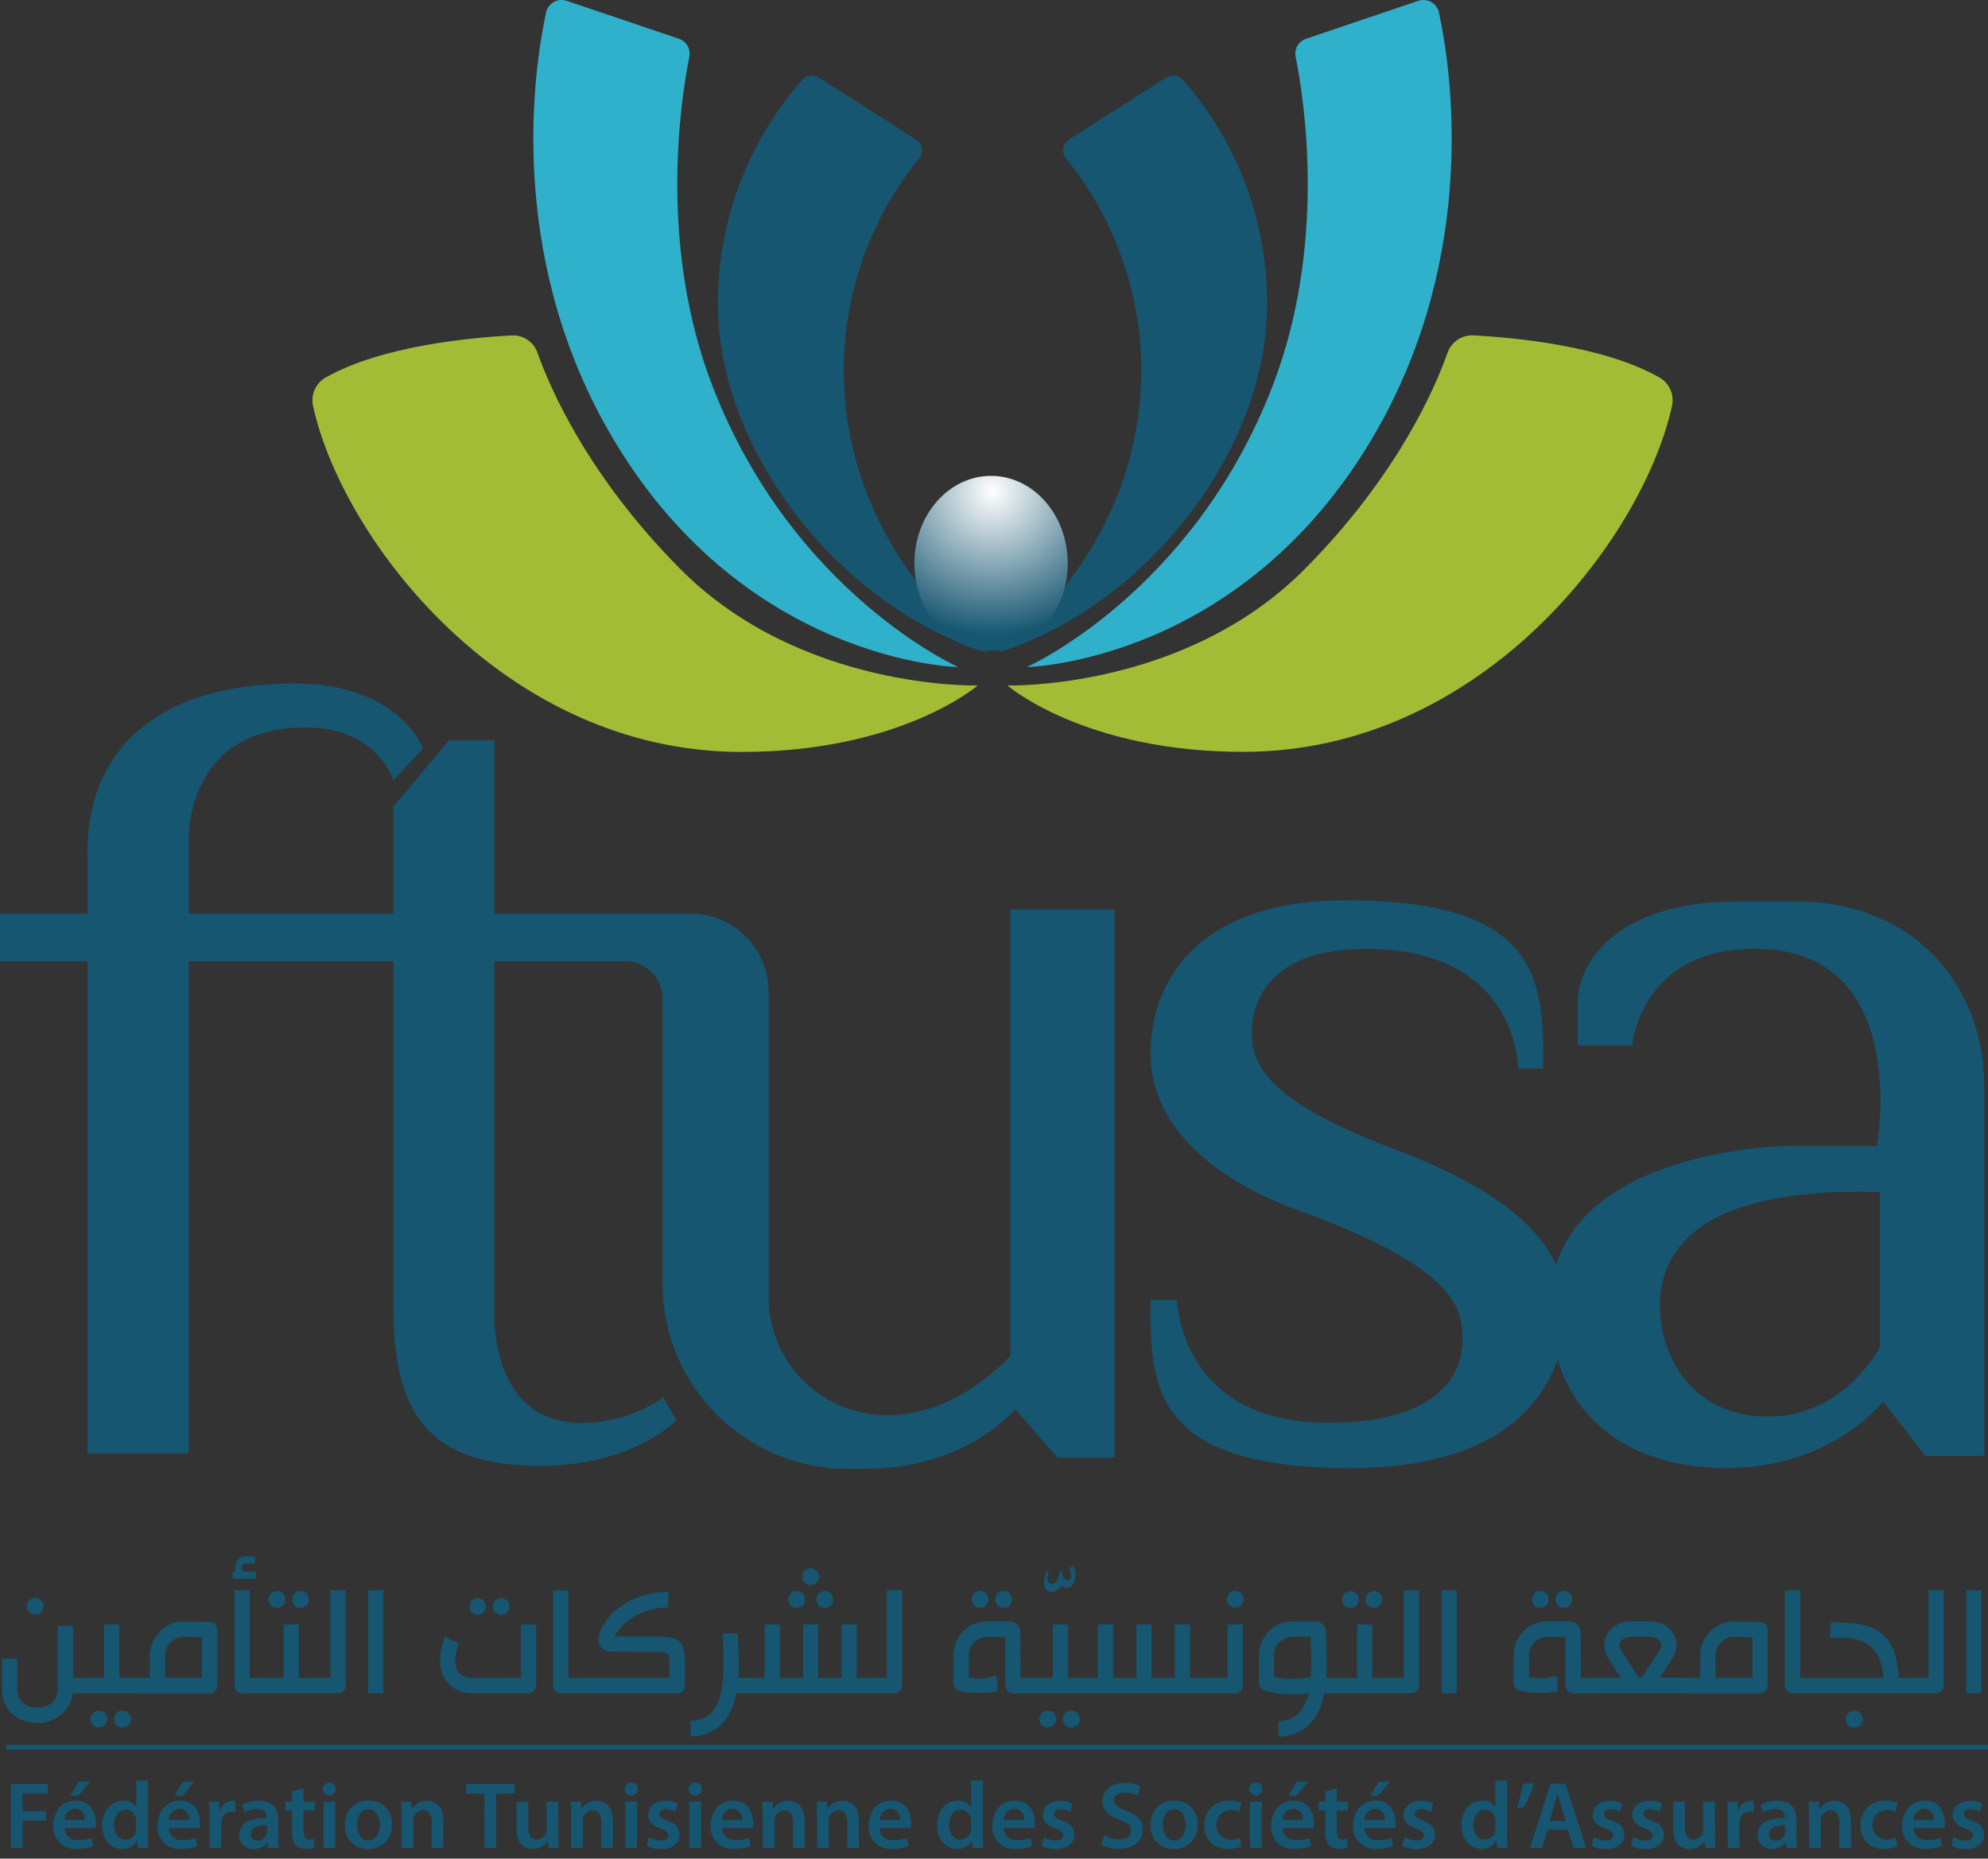
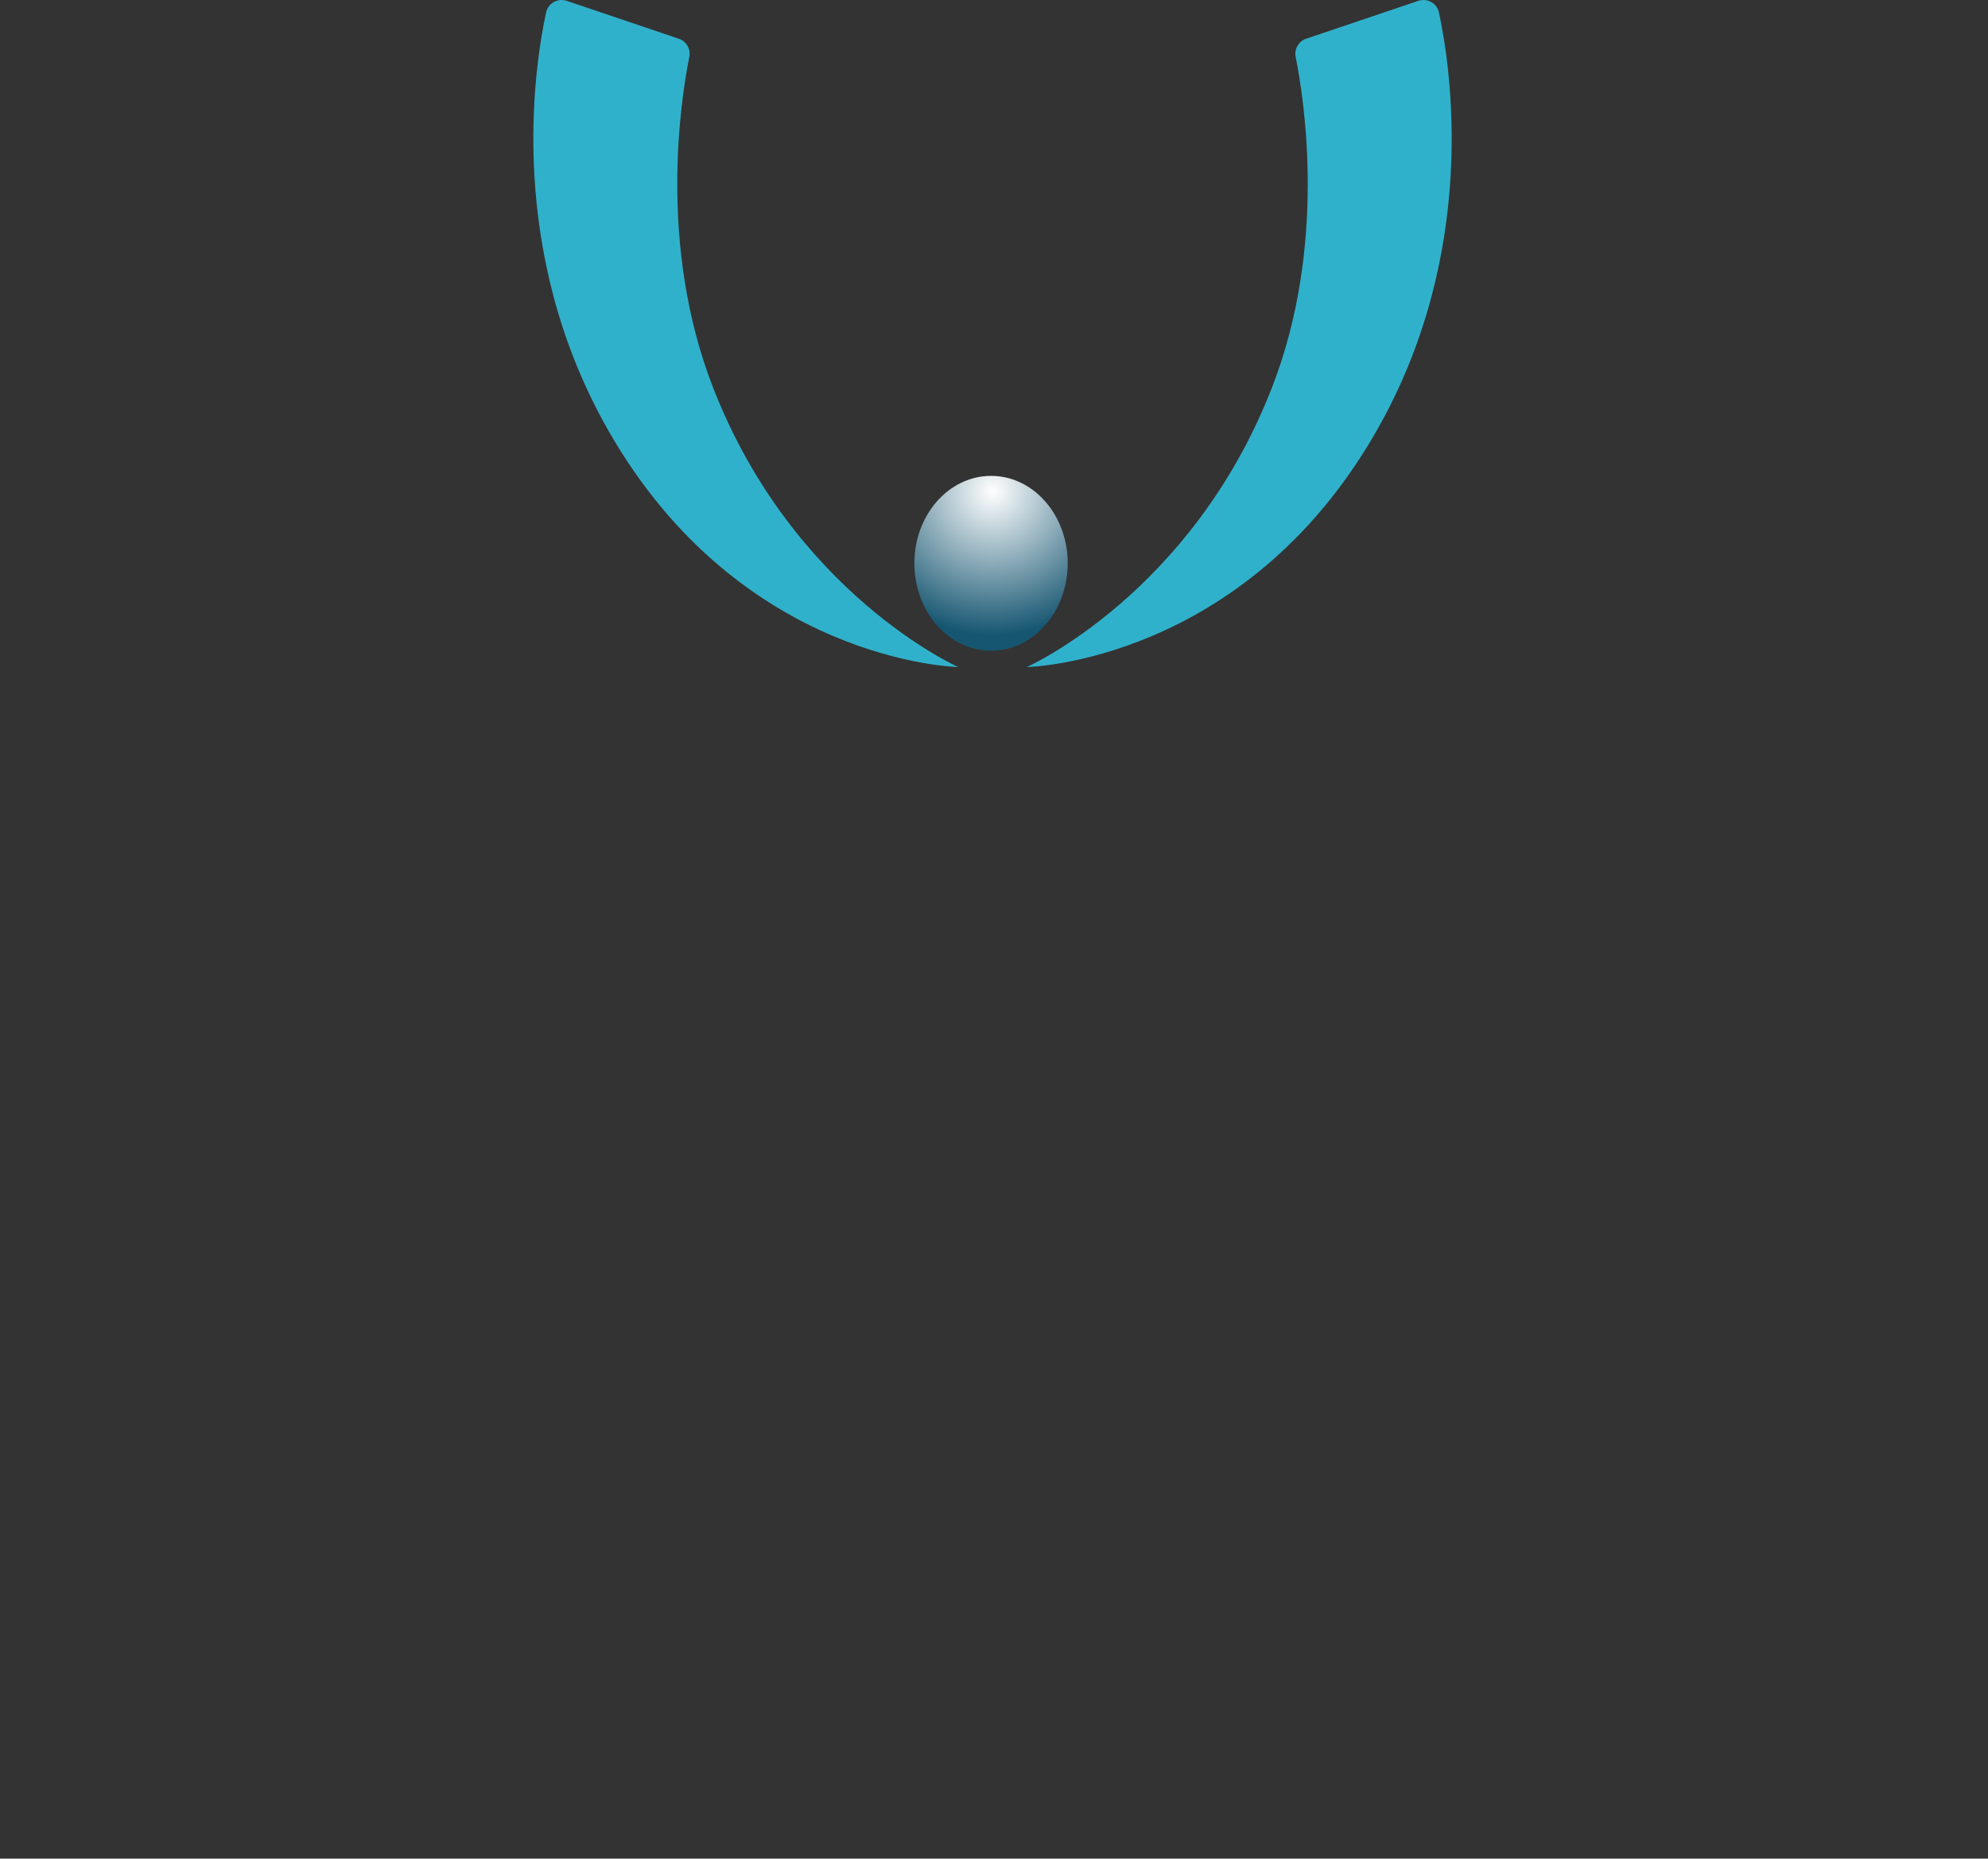
<svg xmlns="http://www.w3.org/2000/svg" width="200" height="187" viewBox="0 0 200 187" fill="none">
  <rect x="0" y="0" width="200" height="187" fill="#333333" stroke="none" />
-   <path fill-rule="evenodd" clip-rule="evenodd" d="M84.883 37.074C84.883 55.904 99.392 65.681 99.392 65.681C84.47 61.049 72.226 45.411 72.226 30.59C72.202 22.276 75.23 14.236 80.734 8.008C81.154 7.549 81.847 7.463 82.368 7.798L92.153 14.041C92.173 14.056 92.194 14.072 92.216 14.088C92.237 14.103 92.258 14.119 92.278 14.134C92.83 14.586 92.908 15.395 92.457 15.94C87.607 21.919 84.93 29.376 84.883 37.074ZM114.82 37.074C114.82 55.904 100.318 65.681 100.318 65.681C115.232 61.049 127.477 45.411 127.477 30.59C127.508 22.276 124.48 14.236 118.969 8.008C118.548 7.549 117.855 7.463 117.334 7.798L107.549 14.041C107.53 14.056 107.508 14.072 107.487 14.088C107.466 14.103 107.444 14.119 107.425 14.134C106.872 14.586 106.794 15.395 107.246 15.94C112.095 21.919 114.773 29.376 114.82 37.074Z" fill="#165671" />
  <path fill-rule="evenodd" clip-rule="evenodd" d="M71.711 38.927C79.783 59.742 96.402 67.113 96.402 67.113C96.402 67.113 74.575 66.716 61.225 43.356C50.927 25.343 53.721 6.903 54.936 1.267C54.944 1.205 54.959 1.143 54.983 1.088C55.27 0.247 56.173 -0.196 57.014 0.084L68.293 3.898C69.056 4.155 69.508 4.941 69.344 5.735C68.457 10.195 66.223 24.775 71.711 38.927ZM127.991 38.927C119.919 59.742 103.3 67.113 103.3 67.113C103.3 67.113 125.134 66.716 138.484 43.356C148.775 25.343 145.98 6.903 144.766 1.267C144.758 1.205 144.742 1.143 144.719 1.088C144.431 0.247 143.528 -0.196 142.687 0.084L131.4 3.898C130.638 4.155 130.186 4.941 130.35 5.735C131.245 10.195 133.479 24.775 127.991 38.927Z" fill="#30B1CB" />
-   <path fill-rule="evenodd" clip-rule="evenodd" d="M131.285 57.235C119.149 69.48 101.347 68.966 101.347 68.966C101.347 68.966 109.061 75.66 125.112 75.645C148.994 75.645 165.262 54.254 168.205 40.857C168.462 39.729 167.956 38.561 166.952 37.985C161.308 34.77 152.247 33.953 148.231 33.743C147.071 33.68 146.012 34.397 145.631 35.486C144.331 39.168 140.509 47.933 131.285 57.235ZM68.426 57.235C80.569 69.48 98.364 68.966 98.364 68.966C98.364 68.966 90.642 75.66 74.591 75.653C50.709 75.653 34.44 54.262 31.498 40.865C31.241 39.736 31.747 38.569 32.751 37.993C38.395 34.778 47.455 33.961 51.472 33.75C52.632 33.688 53.691 34.397 54.072 35.494C55.38 39.168 59.194 47.933 68.426 57.235Z" fill="#A2BD35" />
  <path d="M107.417 56.675C107.417 61.532 103.961 65.471 99.703 65.471C95.445 65.471 91.989 61.532 91.989 56.675C91.989 51.817 95.445 47.879 99.703 47.879C103.961 47.879 107.417 51.817 107.417 56.675Z" fill="url(#paint0_radial_512_23913)" />
-   <path fill-rule="evenodd" clip-rule="evenodd" d="M101.653 136.429V91.507H112.131V146.65H106.394L102.097 141.746V141.816C102.097 141.816 97.263 147.786 87.027 147.786H85.275C74.993 147.786 66.656 139.449 66.656 129.166V100.474C66.656 98.396 64.967 96.707 62.888 96.707H49.733V131.743C49.733 131.743 49.064 143.162 58.475 143.162C61.433 143.17 64.32 142.275 66.757 140.594L68.049 142.906C68.049 142.906 63.682 147.483 54.318 147.483C41.155 147.483 39.559 139.924 39.559 130.599V96.707H18.986V146.245H8.796V96.707H0V91.919H8.796V85.653C8.796 76.328 14.844 68.769 29.658 68.769C40.158 68.769 42.572 75.3 42.572 75.3L39.567 78.515C39.567 78.515 38.002 73.191 30.747 73.191C18.55 73.191 18.986 84.509 18.986 84.509V91.919H39.559V81.169L45.172 74.483H49.749V91.919H69.466C73.809 91.919 77.328 95.438 77.328 99.781V130.241V130.739C77.46 137.301 82.894 142.516 89.463 142.376C95.745 142.376 100.618 137.534 101.653 136.429ZM174.832 90.697H180.663C192.526 90.697 199.625 99.088 199.625 109.317V146.471H193.686L189.443 140.991C189.443 140.991 184.352 147.708 173.704 147.708C165.071 147.708 158.774 143.754 156.695 136.748C155.053 141.574 150.164 147.708 135.81 147.708C115.745 147.708 115.748 139.261 115.751 131.088L115.751 130.809H118.421C118.421 130.809 118.623 143.155 133.646 143.155C144.996 143.155 147.129 138.064 147.129 134.826C147.129 131.58 146.537 127.571 130.564 121.756C121.698 118.525 115.751 113.061 115.751 105.962C115.751 98.863 120.374 90.58 135.398 90.58C155.256 90.58 155.256 98.899 155.255 107.404V107.503H152.733C152.733 107.503 152.788 95.469 137.43 95.469C128.019 95.469 125.932 100.404 125.932 104.031C125.932 107.659 128.556 111.208 140.442 115.684C150.896 119.623 154.983 123.78 156.547 127.275C160.253 115.482 179.869 115.295 179.869 115.295H188.821C188.821 115.295 192.448 95.461 176.553 95.461C164.978 95.461 164.207 105.183 164.207 105.183H158.727V100.785C158.727 97.236 162.183 90.697 174.832 90.697ZM177.868 142.532C185.582 142.532 189.132 135.511 189.132 135.511V119.927C169.843 119.39 166.986 126.567 166.986 131.424C166.986 136.281 170.154 142.532 177.868 142.532ZM107.921 157.443C108.022 157.599 108.092 157.763 108.139 157.942C108.185 158.113 108.209 158.292 108.209 158.471C108.209 158.627 108.193 158.782 108.154 158.938C108.123 159.078 108.069 159.218 107.991 159.343C107.921 159.452 107.835 159.553 107.726 159.631C107.617 159.701 107.485 159.74 107.352 159.74C107.243 159.748 107.127 159.724 107.033 159.662C106.948 159.6 106.87 159.537 106.8 159.467C106.769 159.53 106.722 159.6 106.66 159.685C106.597 159.771 106.527 159.849 106.449 159.911C106.364 159.989 106.263 160.043 106.154 160.09C106.029 160.145 105.897 160.168 105.764 160.168C105.64 160.176 105.515 160.145 105.406 160.082C105.313 160.036 105.227 159.958 105.173 159.864C105.118 159.771 105.072 159.67 105.056 159.561C105.033 159.444 105.025 159.327 105.025 159.21C105.025 159.008 105.048 158.806 105.103 158.603C105.134 158.463 105.188 158.323 105.258 158.199L105.266 158.206C105.274 158.202 105.282 158.199 105.29 158.194C105.297 158.189 105.305 158.183 105.313 158.175L105.399 158.113L105.417 158.099C105.433 158.087 105.447 158.077 105.46 158.066C105.466 158.061 105.471 158.056 105.476 158.051C105.48 158.047 105.484 158.043 105.488 158.04C105.493 158.037 105.497 158.034 105.502 158.031C105.504 158.03 105.506 158.029 105.508 158.028C105.515 158.025 105.522 158.022 105.531 158.019L105.539 158.027C105.492 158.136 105.453 158.253 105.43 158.37C105.406 158.494 105.391 158.619 105.391 158.743C105.383 158.891 105.422 159.031 105.492 159.164C105.57 159.281 105.702 159.343 105.842 159.335C105.982 159.343 106.122 159.296 106.224 159.195C106.309 159.101 106.379 158.992 106.426 158.868C106.473 158.743 106.512 158.611 106.535 158.487C106.551 158.37 106.59 158.261 106.644 158.16C106.644 158.165 106.647 158.17 106.652 158.173C106.653 158.174 106.655 158.174 106.656 158.175C106.657 158.175 106.658 158.175 106.66 158.175C106.683 158.175 106.722 158.144 106.769 158.09C106.815 158.035 106.854 158.004 106.878 158.004C106.885 158.004 106.893 158.004 106.893 158.012C106.87 158.105 106.854 158.199 106.862 158.292C106.854 158.471 106.909 158.642 107.01 158.782C107.095 158.907 107.236 158.985 107.383 158.977C107.422 158.977 107.461 158.969 107.5 158.961C107.547 158.954 107.594 158.938 107.633 158.922C107.679 158.899 107.71 158.868 107.742 158.829C107.773 158.782 107.796 158.72 107.788 158.666C107.788 158.541 107.757 158.424 107.703 158.315C107.656 158.206 107.594 158.097 107.524 157.996C107.601 157.895 107.672 157.794 107.734 157.7C107.796 157.63 107.858 157.537 107.921 157.444L107.921 157.443ZM23.726 158.144C23.695 158.082 23.679 158.012 23.663 157.942L23.663 157.942C23.656 157.872 23.648 157.801 23.648 157.731C23.648 157.591 23.671 157.451 23.718 157.311C23.765 157.179 23.827 157.054 23.92 156.945C24.014 156.836 24.123 156.751 24.255 156.688C24.395 156.626 24.559 156.595 24.714 156.595H25.672V157.311L24.722 157.303C24.598 157.296 24.473 157.342 24.387 157.436C24.317 157.513 24.286 157.622 24.286 157.724C24.286 157.817 24.317 157.918 24.38 157.988C24.457 158.074 24.566 158.128 24.675 158.128H25.75V158.845H23.399V158.128L23.726 158.144ZM26.754 170.373H24.364C23.936 170.373 23.593 170.03 23.593 169.602V169.595C23.593 169.571 23.593 169.54 23.601 169.517V159.997H25.135V168.816H26.863V168.824H28.537V163.437H30.07V168.824H31.55L31.55 168.816H33.239V159.997H34.773V169.509C34.78 169.532 34.78 169.563 34.78 169.587C34.78 170.015 34.438 170.357 34.01 170.365H34.002H31.674V170.373H26.754ZM7.326 170.373C7.271 170.832 7.115 171.268 6.882 171.665C6.664 172.023 6.384 172.342 6.049 172.599C5.722 172.848 5.356 173.043 4.967 173.167C4.578 173.292 4.173 173.362 3.768 173.362C3.317 173.362 2.873 173.284 2.445 173.144C2.025 173.004 1.635 172.786 1.293 172.498C0.95 172.202 0.678 171.844 0.491 171.439C0.281 170.98 0.172 170.482 0.188 169.976V166.878H1.729V169.976C1.721 170.256 1.783 170.536 1.9 170.793C2.009 171.011 2.165 171.214 2.352 171.369C2.546 171.525 2.764 171.642 3.005 171.704C3.504 171.852 4.025 171.852 4.523 171.704C4.765 171.634 4.983 171.525 5.177 171.369C5.364 171.214 5.52 171.019 5.629 170.793C5.745 170.536 5.808 170.256 5.8 169.976V163.57H7.357V168.832H8.687V168.816H10.469V163.429H12.003V168.816L13.614 168.816H15.07V166.473C15.078 166.06 15.163 165.656 15.334 165.282C15.506 164.885 15.747 164.511 16.043 164.2C16.346 163.873 16.704 163.608 17.109 163.422C17.514 163.219 17.965 163.126 18.417 163.149C18.861 163.157 19.312 163.165 19.756 163.165C20.199 163.165 20.651 163.18 21.095 163.196C21.196 163.196 21.297 163.219 21.39 163.258C21.577 163.336 21.725 163.476 21.803 163.663C21.842 163.756 21.865 163.858 21.865 163.959V169.524C21.873 169.742 21.803 169.96 21.663 170.139C21.523 170.311 21.32 170.396 21.102 170.388H13.598V170.365H8.696V170.381L7.326 170.373ZM2.702 161.6C2.694 161.141 3.06 160.767 3.511 160.76H3.535C3.76 160.752 3.978 160.845 4.142 161.001C4.22 161.079 4.282 161.164 4.321 161.265C4.453 161.585 4.383 161.95 4.142 162.2C4.064 162.277 3.971 162.34 3.869 162.379C3.76 162.418 3.651 162.441 3.535 162.441C3.075 162.449 2.702 162.083 2.694 161.624C2.702 161.624 2.702 161.616 2.702 161.6ZM9.115 172.965C9.107 172.739 9.2 172.521 9.356 172.358C9.512 172.194 9.73 172.109 9.955 172.109C10.072 172.109 10.181 172.132 10.29 172.171C10.391 172.21 10.485 172.272 10.563 172.35C10.64 172.428 10.703 172.521 10.742 172.623C10.788 172.731 10.804 172.84 10.804 172.957C10.804 173.074 10.781 173.183 10.742 173.292C10.656 173.494 10.493 173.658 10.29 173.743C10.181 173.79 10.072 173.806 9.955 173.806C9.496 173.813 9.123 173.448 9.115 172.996V172.965ZM11.481 172.965C11.473 172.739 11.559 172.521 11.723 172.358C11.878 172.194 12.096 172.109 12.322 172.109C12.548 172.101 12.765 172.194 12.929 172.358C13.264 172.685 13.271 173.222 12.945 173.557C12.781 173.72 12.555 173.813 12.322 173.813C12.096 173.821 11.878 173.736 11.723 173.572C11.559 173.409 11.473 173.191 11.481 172.965ZM20.316 168.816H16.611V166.465C16.611 166.24 16.658 166.014 16.759 165.811C16.86 165.601 16.992 165.414 17.156 165.251C17.327 165.087 17.514 164.947 17.724 164.846C17.927 164.745 18.152 164.69 18.378 164.69H18.44C18.464 164.69 18.557 164.69 18.705 164.698H18.993H19.398L19.849 164.706H20.316V168.816ZM27.26 160.324C27.097 160.487 27.011 160.705 27.019 160.931C27.011 161.156 27.097 161.374 27.26 161.53C27.416 161.694 27.634 161.779 27.86 161.771H27.907C28.358 161.764 28.716 161.382 28.701 160.931C28.708 160.705 28.623 160.487 28.459 160.324C28.125 159.997 27.595 159.997 27.26 160.324ZM29.627 160.324C29.463 160.487 29.378 160.705 29.386 160.931C29.378 161.156 29.463 161.374 29.627 161.53C29.782 161.694 30 161.779 30.218 161.771C30.335 161.779 30.444 161.756 30.553 161.709C30.654 161.67 30.748 161.608 30.826 161.53C30.903 161.46 30.966 161.367 31.005 161.265C31.044 161.156 31.067 161.047 31.067 160.931C31.067 160.814 31.051 160.705 31.005 160.596C30.966 160.495 30.903 160.401 30.826 160.324C30.748 160.246 30.654 160.183 30.553 160.145C30.444 160.098 30.335 160.074 30.218 160.074C29.993 160.074 29.782 160.16 29.627 160.324ZM37.044 170.357H38.57V160.004H37.044V170.357ZM53.937 163.429V169.594C53.944 169.805 53.859 169.999 53.711 170.147C53.571 170.295 53.368 170.373 53.166 170.373H47.717C47.164 170.388 46.612 170.295 46.09 170.085C45.685 169.914 45.32 169.657 45.032 169.322C44.767 169.011 44.572 168.653 44.456 168.256C44.339 167.866 44.277 167.462 44.277 167.057C44.277 166.621 44.331 166.177 44.432 165.757C44.518 165.383 44.642 165.01 44.806 164.659C44.925 164.724 45.039 164.784 45.147 164.841L45.148 164.841L45.148 164.841L45.149 164.842L45.149 164.842L45.149 164.842C45.273 164.907 45.387 164.967 45.491 165.025C45.685 165.134 45.911 165.251 46.16 165.375C46.051 165.632 45.974 165.889 45.911 166.162C45.841 166.465 45.81 166.777 45.81 167.088C45.81 167.314 45.833 167.532 45.88 167.75C45.927 167.952 46.02 168.139 46.153 168.295C46.3 168.466 46.495 168.598 46.713 168.676C47.009 168.777 47.312 168.832 47.624 168.824L52.395 168.816V163.429H53.937ZM47.211 161.639C47.211 161.522 47.235 161.413 47.273 161.304C47.312 161.203 47.375 161.11 47.453 161.032C47.53 160.954 47.616 160.892 47.717 160.853C47.927 160.767 48.169 160.767 48.379 160.853C48.48 160.9 48.566 160.954 48.644 161.032C48.721 161.11 48.784 161.203 48.823 161.304C48.861 161.413 48.885 161.522 48.885 161.639C48.885 162.106 48.511 162.48 48.044 162.48C47.577 162.48 47.211 162.106 47.211 161.639ZM49.57 161.639C49.57 161.522 49.593 161.413 49.632 161.304C49.671 161.203 49.733 161.11 49.811 161.032C49.889 160.954 49.975 160.892 50.076 160.853C50.177 160.806 50.294 160.791 50.403 160.791C50.87 160.783 51.243 161.156 51.251 161.624V161.647C51.251 161.756 51.228 161.873 51.189 161.974C51.15 162.075 51.088 162.168 51.01 162.238C50.932 162.316 50.839 162.371 50.737 162.417C50.629 162.464 50.52 162.48 50.403 162.48C49.951 162.488 49.578 162.122 49.57 161.67C49.57 161.664 49.571 161.659 49.572 161.655C49.574 161.649 49.575 161.644 49.57 161.639ZM56.404 170.373H58.794V170.381H68.142C68.345 170.381 68.54 170.303 68.68 170.155C68.828 170.007 68.913 169.812 68.905 169.602C68.905 169.49 68.907 169.38 68.909 169.274L68.909 169.273V169.273V169.272V169.272V169.271V169.271V169.271V169.271C68.911 169.172 68.913 169.077 68.913 168.987C68.921 168.8 68.921 168.614 68.921 168.427V167.407C68.929 167.026 68.905 166.652 68.851 166.278C68.82 166.006 68.734 165.749 68.617 165.508C68.516 165.313 68.376 165.15 68.197 165.025C68.002 164.901 67.784 164.815 67.551 164.768C67.255 164.714 66.952 164.675 66.648 164.667C66.305 164.652 65.909 164.644 65.465 164.644H61.822C62.079 164.161 62.421 163.725 62.826 163.359C63.231 163.001 63.682 162.69 64.165 162.449C64.647 162.207 65.153 162.02 65.675 161.904C66.173 161.787 66.687 161.725 67.201 161.725C67.201 161.526 67.209 161.339 67.216 161.164L67.216 161.164C67.219 161.092 67.222 161.022 67.224 160.954L67.227 160.864C67.234 160.653 67.242 160.419 67.255 160.168H67.131C66.469 160.168 65.815 160.246 65.169 160.401C64.515 160.557 63.885 160.798 63.285 161.11C62.694 161.429 62.141 161.818 61.658 162.277C61.176 162.737 60.779 163.282 60.483 163.889C60.312 164.208 60.226 164.566 60.218 164.932C60.218 165.095 60.242 165.259 60.296 165.414C60.343 165.555 60.428 165.687 60.53 165.804C60.646 165.92 60.779 166.014 60.927 166.076C61.106 166.146 61.3 166.185 61.495 166.177H61.495C62.25 166.177 63.013 166.177 63.776 166.185C64.538 166.193 65.301 166.193 66.064 166.193H66.064C66.298 166.185 66.531 166.201 66.765 166.224C66.913 166.232 67.053 166.302 67.154 166.403C67.247 166.535 67.31 166.691 67.317 166.854C67.341 167.142 67.349 167.423 67.349 167.711V168.816H58.794V168.824H57.174V160.004H55.641V169.517C55.633 169.54 55.633 169.571 55.633 169.595V169.602C55.633 170.03 55.976 170.373 56.404 170.373ZM72.719 164.947C72.719 165.158 72.727 165.368 72.743 165.586C72.758 165.881 72.758 166.185 72.758 166.481C72.766 166.792 72.766 167.103 72.766 167.422V167.423C72.766 167.866 72.758 168.31 72.735 168.762C72.711 169.198 72.665 169.633 72.579 170.062C72.509 170.459 72.392 170.856 72.244 171.237C72.112 171.587 71.91 171.914 71.66 172.202C71.411 172.482 71.1 172.708 70.757 172.864C70.345 173.043 69.909 173.144 69.465 173.152V174.717C70.104 174.717 70.734 174.592 71.326 174.343C71.832 174.125 72.291 173.806 72.665 173.409C73.038 173.012 73.342 172.545 73.56 172.039C73.793 171.494 73.972 170.933 74.089 170.357H75.484V170.373H87.619V170.365H89.985H89.993C90.413 170.357 90.755 170.015 90.755 169.587C90.755 169.563 90.755 169.532 90.748 169.509V159.997H89.214V168.816H87.525V168.824H86.187V163.437H84.653V168.824H82.326V163.437H80.792V168.824H78.465V163.437H76.924V168.824H75.599V168.808H74.291L74.292 168.808C74.299 168.715 74.307 168.621 74.307 168.505C74.307 168.446 74.309 168.39 74.311 168.333C74.313 168.277 74.315 168.221 74.315 168.162L74.323 167.82C74.331 167.711 74.331 167.61 74.331 167.516C74.331 167.496 74.329 167.468 74.328 167.433L74.328 167.432C74.326 167.37 74.323 167.285 74.323 167.181C74.323 167.036 74.317 166.867 74.31 166.678L74.307 166.605C74.299 166.387 74.291 166.154 74.284 165.905C74.276 165.656 74.268 165.422 74.26 165.212L74.258 165.139L74.258 165.138C74.251 164.958 74.245 164.797 74.245 164.659V164.348H72.711C72.711 164.543 72.711 164.737 72.719 164.947ZM79.306 160.931C79.298 160.705 79.383 160.487 79.547 160.324C79.703 160.16 79.913 160.074 80.138 160.074C80.255 160.074 80.364 160.098 80.473 160.145C80.676 160.23 80.839 160.394 80.925 160.596C80.964 160.705 80.987 160.822 80.987 160.931C80.987 161.048 80.964 161.156 80.925 161.265C80.886 161.367 80.823 161.46 80.746 161.53C80.668 161.608 80.574 161.67 80.473 161.709C80.364 161.756 80.255 161.779 80.138 161.771C79.913 161.779 79.703 161.694 79.547 161.53C79.383 161.374 79.298 161.156 79.306 160.931ZM80.715 158.634C80.715 158.518 80.738 158.409 80.777 158.3C80.855 158.09 81.018 157.926 81.228 157.848C81.329 157.802 81.439 157.786 81.555 157.786C81.781 157.778 81.999 157.872 82.162 158.027C82.326 158.191 82.412 158.409 82.404 158.634C82.404 158.743 82.38 158.86 82.341 158.961C82.256 159.164 82.1 159.327 81.89 159.413C81.781 159.46 81.672 159.475 81.555 159.475C81.096 159.475 80.715 159.101 80.715 158.642V158.634ZM82.131 160.931C82.124 160.705 82.209 160.487 82.373 160.324C82.707 159.997 83.237 159.997 83.571 160.324C83.727 160.487 83.82 160.705 83.813 160.931C83.82 161.156 83.735 161.374 83.571 161.538C83.237 161.857 82.707 161.857 82.373 161.538C82.209 161.374 82.124 161.156 82.131 160.931ZM104.183 170.373H101.91C101.692 170.381 101.481 170.287 101.349 170.124C101.209 169.953 101.139 169.742 101.139 169.517L101.123 164.698L99.278 164.69C99.029 164.69 98.788 164.745 98.57 164.846C98.352 164.947 98.158 165.08 97.986 165.243C97.815 165.414 97.683 165.617 97.589 165.835C97.496 166.06 97.449 166.302 97.449 166.543L97.457 168.754C97.533 168.764 97.605 168.775 97.672 168.785C97.722 168.792 97.77 168.8 97.816 168.807L97.817 168.807C97.894 168.819 97.966 168.83 98.033 168.839C98.204 168.863 98.383 168.878 98.562 168.878C98.788 168.878 99.014 168.855 99.24 168.816C99.496 168.777 99.831 168.715 100.244 168.629C100.267 168.917 100.29 169.174 100.314 169.408C100.337 169.641 100.361 169.898 100.384 170.171C99.979 170.233 99.598 170.28 99.247 170.311C98.913 170.342 98.578 170.35 98.243 170.342C97.94 170.334 97.636 170.318 97.332 170.272C97.044 170.233 96.756 170.171 96.476 170.093C96.313 170.062 96.173 169.968 96.071 169.836C95.97 169.696 95.916 169.524 95.916 169.353V166.535C95.916 165.64 96.266 164.776 96.897 164.13C97.2 163.819 97.566 163.57 97.971 163.398C98.383 163.219 98.835 163.126 99.286 163.134H101.622C101.754 163.134 101.886 163.165 102.003 163.219C102.244 163.32 102.439 163.515 102.548 163.749C102.602 163.865 102.633 163.998 102.641 164.13L102.672 168.816L104.136 168.816H105.919V163.429H107.452V168.816H109.063V168.824H110.449V163.437H111.99V168.824H114.326V163.437H115.859V168.824H118.194V163.437H119.728V168.824H121.021V168.816H123.496V163.429H125.03V169.517C125.038 169.54 125.038 169.571 125.038 169.594C125.045 169.805 124.96 169.999 124.812 170.147C124.672 170.295 124.469 170.373 124.267 170.373L121.16 170.373H109.009V170.365H104.183V170.373ZM97.768 160.931C97.761 160.705 97.846 160.487 98.01 160.324C98.165 160.16 98.376 160.074 98.601 160.074C98.718 160.074 98.827 160.098 98.936 160.145C99.037 160.183 99.131 160.246 99.208 160.324C99.286 160.401 99.349 160.495 99.388 160.596C99.434 160.705 99.45 160.814 99.45 160.931C99.45 161.156 99.364 161.374 99.208 161.53C99.131 161.608 99.037 161.67 98.936 161.709C98.827 161.756 98.718 161.779 98.601 161.771C98.376 161.779 98.165 161.694 98.01 161.53C97.854 161.374 97.768 161.156 97.768 160.931ZM100.127 160.931C100.119 160.705 100.205 160.479 100.368 160.324C100.524 160.16 100.742 160.074 100.968 160.074C101.084 160.074 101.193 160.098 101.302 160.145C101.404 160.183 101.497 160.246 101.575 160.324C101.653 160.401 101.715 160.495 101.754 160.596C101.801 160.705 101.816 160.822 101.816 160.931C101.816 161.047 101.801 161.156 101.754 161.265C101.715 161.367 101.653 161.46 101.575 161.53C101.497 161.608 101.404 161.67 101.302 161.709C101.193 161.756 101.084 161.779 100.968 161.771C100.516 161.779 100.143 161.421 100.127 160.97V160.931ZM104.806 172.358C104.65 172.521 104.556 172.739 104.564 172.965V172.996C104.572 173.448 104.946 173.813 105.405 173.806C105.522 173.806 105.631 173.79 105.74 173.743C105.942 173.658 106.106 173.494 106.191 173.292C106.23 173.183 106.253 173.074 106.253 172.957C106.253 172.84 106.238 172.731 106.191 172.623C106.152 172.521 106.09 172.428 106.012 172.35C105.934 172.272 105.841 172.21 105.74 172.171C105.631 172.132 105.522 172.109 105.405 172.109C105.179 172.109 104.961 172.194 104.806 172.358ZM107.172 172.358C107.008 172.521 106.923 172.739 106.931 172.965C106.923 173.191 107.016 173.409 107.172 173.572C107.328 173.736 107.546 173.821 107.771 173.813C108.005 173.813 108.231 173.72 108.394 173.557C108.721 173.222 108.713 172.685 108.378 172.358C108.215 172.194 107.997 172.101 107.771 172.109C107.546 172.109 107.328 172.194 107.172 172.358ZM123.668 160.3C123.504 160.464 123.418 160.682 123.426 160.907C123.418 161.133 123.504 161.351 123.668 161.515C123.823 161.678 124.041 161.764 124.267 161.756C124.493 161.764 124.718 161.678 124.874 161.515C125.03 161.351 125.123 161.133 125.115 160.907C125.123 160.682 125.038 160.464 124.874 160.3C124.711 160.145 124.493 160.051 124.267 160.059C124.041 160.051 123.823 160.137 123.668 160.3ZM133.234 170.365C133.117 170.941 132.938 171.502 132.705 172.039C132.487 172.545 132.183 173.004 131.81 173.409C131.428 173.806 130.977 174.125 130.471 174.351C129.887 174.6 129.256 174.732 128.618 174.732V173.183C129.031 173.175 129.435 173.09 129.817 172.934C130.136 172.794 130.424 172.584 130.673 172.335C130.914 172.078 131.117 171.782 131.265 171.455C131.436 171.105 131.576 170.739 131.693 170.365L131.566 170.378C131.302 170.405 131.055 170.43 130.813 170.443L130.766 170.446C130.503 170.46 130.255 170.474 130.027 170.474C129.786 170.474 129.537 170.466 129.303 170.451C129.07 170.435 128.828 170.412 128.587 170.381H128.595C128.548 170.365 128.494 170.357 128.439 170.357L128.276 170.334L128.196 170.321C128.034 170.294 127.867 170.266 127.7 170.233C127.521 170.202 127.341 170.147 127.178 170.069C127.038 170.007 126.906 169.921 126.804 169.805C126.703 169.68 126.649 169.524 126.656 169.361V166.543C126.656 165.648 127.007 164.784 127.637 164.138C127.941 163.826 128.307 163.577 128.711 163.406C129.124 163.227 129.576 163.134 130.027 163.141H132.37C132.51 163.141 132.642 163.173 132.775 163.227C132.899 163.282 133.008 163.352 133.102 163.445C133.195 163.538 133.265 163.655 133.32 163.78C133.374 163.912 133.405 164.052 133.405 164.192C133.405 164.41 133.405 164.644 133.413 164.885L133.414 164.927L133.415 164.937L133.415 164.94C133.422 165.171 133.429 165.402 133.436 165.64C133.452 165.935 133.46 166.246 133.468 166.557L133.468 166.559C133.483 166.87 133.483 167.197 133.483 167.532C133.483 167.89 133.475 168.248 133.46 168.606L133.452 168.824H134.743H136.526V163.437H138.059V168.824H139.539V168.816H141.228V159.997H142.762V169.509C142.765 169.519 142.767 169.531 142.768 169.543C142.77 169.558 142.77 169.574 142.77 169.587C142.77 170.015 142.427 170.357 141.999 170.365H139.663V170.373H134.869H134.869H134.743V170.372L133.234 170.365ZM130.019 168.917C130.331 168.917 130.642 168.902 130.946 168.871C131.257 168.839 131.568 168.793 131.88 168.723C131.895 168.536 131.903 168.31 131.903 168.069C131.911 167.82 131.911 167.602 131.911 167.407C131.911 167.034 131.903 166.653 131.896 166.265L131.895 166.24C131.891 166.023 131.884 165.814 131.878 165.611L131.878 165.609L131.878 165.605L131.871 165.391C131.869 165.299 131.866 165.208 131.864 165.119V165.033V164.908C131.864 164.884 131.862 164.862 131.86 164.841L131.86 164.84V164.84C131.859 164.829 131.858 164.818 131.857 164.807C131.857 164.799 131.856 164.792 131.856 164.784V164.69L130.011 164.683C129.762 164.683 129.521 164.737 129.295 164.838C129.077 164.94 128.883 165.072 128.711 165.235C128.54 165.407 128.408 165.609 128.314 165.827C128.221 166.053 128.174 166.294 128.174 166.535L128.182 168.723C128.385 168.769 128.564 168.808 128.719 168.832C128.854 168.852 128.978 168.866 129.095 168.88L129.147 168.886C129.28 168.902 129.404 168.91 129.521 168.91H129.902L130.019 168.917ZM135.249 160.324C135.086 160.479 135 160.705 135.008 160.931C135.008 161.164 135.094 161.382 135.265 161.546C135.592 161.873 136.121 161.865 136.448 161.538C136.612 161.374 136.697 161.156 136.689 160.931C136.697 160.705 136.612 160.487 136.448 160.324C136.113 159.997 135.584 159.997 135.249 160.324ZM137.616 160.324C137.452 160.487 137.367 160.705 137.374 160.931C137.367 161.156 137.452 161.374 137.616 161.53C137.771 161.694 137.989 161.779 138.207 161.771C138.324 161.779 138.433 161.756 138.542 161.709C138.643 161.67 138.737 161.608 138.815 161.53C138.892 161.46 138.955 161.367 138.994 161.265C139.032 161.156 139.056 161.047 139.056 160.931C139.056 160.814 139.04 160.705 138.994 160.596C138.955 160.495 138.892 160.401 138.815 160.324C138.737 160.246 138.643 160.183 138.542 160.145C138.433 160.098 138.324 160.074 138.207 160.074C137.982 160.074 137.771 160.16 137.616 160.324ZM145.035 170.357H146.561V160.004H145.035V170.357ZM160.541 170.373H158.268C158.05 170.381 157.84 170.287 157.7 170.124C157.56 169.953 157.49 169.742 157.497 169.517L157.482 164.698L155.637 164.69C155.388 164.69 155.147 164.745 154.929 164.846C154.711 164.947 154.516 165.08 154.345 165.243C154.174 165.414 154.041 165.617 153.956 165.835C153.862 166.06 153.815 166.302 153.815 166.543L153.823 168.754C153.956 168.772 154.075 168.79 154.184 168.807L154.29 168.823C154.328 168.829 154.364 168.834 154.399 168.839C154.571 168.863 154.75 168.878 154.929 168.878C155.154 168.878 155.38 168.855 155.606 168.816C155.863 168.777 156.197 168.715 156.61 168.629C156.633 168.917 156.657 169.174 156.68 169.408C156.703 169.641 156.727 169.898 156.75 170.171C156.345 170.233 155.964 170.28 155.614 170.311C155.279 170.342 154.944 170.35 154.609 170.342C154.306 170.334 154.002 170.318 153.699 170.272C153.411 170.233 153.123 170.171 152.842 170.093C152.679 170.062 152.539 169.968 152.438 169.836C152.336 169.696 152.282 169.524 152.282 169.353V166.535C152.282 165.64 152.632 164.776 153.263 164.13C153.566 163.819 153.932 163.57 154.337 163.398C154.75 163.219 155.201 163.126 155.653 163.134H157.996C158.128 163.134 158.26 163.165 158.377 163.219C158.494 163.274 158.603 163.344 158.696 163.437C158.79 163.531 158.867 163.632 158.922 163.756C158.976 163.873 159.015 164.005 159.015 164.138L159.046 168.824H160.384V168.816H160.392H163.07L161.871 166.963C161.715 166.73 161.599 166.481 161.513 166.208C161.443 165.975 161.404 165.734 161.404 165.492C161.404 165.189 161.466 164.893 161.591 164.613C161.715 164.325 161.895 164.068 162.128 163.858C162.369 163.632 162.657 163.453 162.961 163.328C163.311 163.188 163.685 163.126 164.059 163.126H166.012C166.363 163.126 166.705 163.18 167.032 163.305C167.343 163.414 167.631 163.585 167.881 163.795C168.122 164.005 168.316 164.262 168.457 164.55C168.597 164.854 168.675 165.181 168.667 165.516C168.651 166.029 168.48 166.528 168.184 166.948L166.993 168.801H169.648V168.816H171.042V166.473C171.05 166.06 171.136 165.656 171.307 165.282C171.478 164.885 171.719 164.511 172.015 164.2C172.319 163.873 172.677 163.608 173.082 163.422C173.486 163.219 173.938 163.126 174.389 163.149C174.833 163.157 175.285 163.165 175.728 163.165C176.18 163.173 176.624 163.18 177.067 163.196C177.27 163.196 177.464 163.274 177.604 163.422C177.674 163.492 177.729 163.57 177.768 163.663C177.807 163.756 177.83 163.858 177.83 163.959V169.524C177.838 169.742 177.768 169.96 177.628 170.139C177.488 170.311 177.285 170.404 177.067 170.388H169.563V170.35H160.541L160.541 170.373ZM154.127 160.931C154.119 160.705 154.205 160.487 154.368 160.324C154.524 160.16 154.734 160.074 154.96 160.074C155.076 160.074 155.185 160.098 155.294 160.145C155.497 160.23 155.66 160.394 155.746 160.596C155.793 160.705 155.808 160.814 155.808 160.931C155.808 161.047 155.785 161.156 155.746 161.265C155.707 161.367 155.645 161.46 155.567 161.53C155.489 161.608 155.396 161.67 155.294 161.709C155.185 161.756 155.076 161.779 154.96 161.771C154.734 161.779 154.524 161.694 154.368 161.53C154.212 161.374 154.119 161.156 154.127 160.931ZM156.485 160.931C156.478 160.705 156.563 160.487 156.727 160.324C156.882 160.16 157.1 160.074 157.326 160.074C157.443 160.074 157.552 160.098 157.661 160.145C157.863 160.23 158.027 160.394 158.112 160.596C158.159 160.705 158.175 160.814 158.175 160.931C158.175 161.047 158.151 161.156 158.112 161.265C158.073 161.367 158.011 161.46 157.933 161.53C157.855 161.608 157.762 161.67 157.669 161.709C157.56 161.756 157.451 161.779 157.334 161.771C157.108 161.779 156.89 161.694 156.734 161.53C156.563 161.374 156.478 161.156 156.485 160.931ZM165.164 168.816H164.891L163.156 166.115C163.023 165.928 162.953 165.718 162.945 165.492C162.945 165.375 162.984 165.267 163.039 165.173C163.093 165.072 163.179 164.986 163.28 164.916C163.389 164.846 163.506 164.784 163.63 164.745C163.77 164.698 163.911 164.675 164.059 164.675H166.012C166.145 164.675 166.277 164.698 166.409 164.729C166.534 164.761 166.658 164.815 166.767 164.885C166.869 164.955 166.954 165.041 167.024 165.142C167.094 165.243 167.125 165.368 167.125 165.492C167.11 165.718 167.04 165.936 166.908 166.115L165.164 168.816ZM172.591 168.816H176.297V164.706H175.83L175.378 164.698H174.973H174.677C174.53 164.69 174.444 164.69 174.413 164.69H174.351C174.125 164.69 173.899 164.745 173.697 164.846C173.486 164.947 173.3 165.087 173.128 165.251C172.965 165.414 172.825 165.601 172.731 165.811C172.63 166.014 172.584 166.24 172.584 166.465L172.591 168.816ZM180.335 170.373H182.834L192.417 170.373V170.365H194.775H194.783C195.211 170.357 195.554 170.015 195.554 169.587C195.554 169.563 195.554 169.532 195.546 169.509V159.997H194.013V168.816H192.323L192.323 168.824H191C190.993 168.061 190.884 167.298 190.673 166.559C190.51 166.006 190.261 165.484 189.926 165.017C189.646 164.628 189.288 164.301 188.875 164.06C188.486 163.834 188.074 163.655 187.638 163.538C187.202 163.422 186.758 163.344 186.314 163.313C185.871 163.282 185.443 163.258 185.038 163.243L184.93 163.238H184.93L184.93 163.238C184.801 163.232 184.694 163.227 184.602 163.227C184.587 163.226 184.571 163.225 184.555 163.224L184.521 163.223L184.467 163.221C184.432 163.219 184.396 163.218 184.358 163.216C184.307 163.213 184.254 163.209 184.197 163.204L184.088 164.753C184.174 164.761 184.259 164.761 184.345 164.761C184.438 164.753 184.524 164.753 184.617 164.753C184.913 164.753 185.24 164.761 185.59 164.776C185.941 164.792 186.291 164.838 186.633 164.916C186.984 164.994 187.326 165.119 187.645 165.282C187.98 165.461 188.276 165.695 188.517 165.983C188.797 166.325 189.015 166.714 189.156 167.127C189.342 167.672 189.444 168.248 189.459 168.824H182.671L181.106 168.824V160.004H179.573V169.517C179.57 169.525 179.568 169.535 179.567 169.545C179.565 169.562 179.565 169.58 179.565 169.595V169.602C179.565 170.03 179.907 170.373 180.335 170.373ZM185.707 172.965C185.699 172.739 185.785 172.521 185.948 172.358C186.104 172.194 186.322 172.109 186.548 172.109C186.774 172.101 186.992 172.194 187.155 172.358C187.49 172.685 187.498 173.222 187.171 173.557C187.007 173.72 186.781 173.814 186.548 173.814C186.322 173.821 186.104 173.736 185.948 173.572C185.793 173.409 185.707 173.191 185.707 172.965ZM199.345 170.357H197.819V160.004H199.345V170.357ZM200 175.557H0.624V176.024H200V175.557ZM14.874 179.143V184.623C14.874 185.098 14.889 185.619 14.913 185.931H13.862L13.815 185.191H13.8C13.488 185.736 12.905 186.055 12.274 186.032C11.169 186.032 10.289 185.082 10.289 183.65C10.281 182.093 11.254 181.167 12.375 181.167C12.889 181.128 13.387 181.361 13.683 181.782H13.706V179.143H14.874ZM13.698 183.214C13.698 183.113 13.691 183.012 13.667 182.91C13.574 182.428 13.146 182.078 12.655 182.078C11.9 182.078 11.48 182.747 11.48 183.619C11.48 184.467 11.9 185.09 12.648 185.09C13.138 185.09 13.566 184.74 13.659 184.257C13.691 184.148 13.698 184.031 13.698 183.915V183.214ZM7.798 185.144C7.097 185.176 6.505 184.631 6.482 183.93L9.603 183.922C9.635 183.759 9.642 183.588 9.642 183.424C9.642 182.404 9.144 181.159 7.634 181.159C6.147 181.159 5.361 182.373 5.361 183.665C5.346 183.788 5.353 183.902 5.361 184.024L5.361 184.031C5.47 185.246 6.544 186.133 7.759 186.024C8.319 186.032 8.864 185.931 9.386 185.736L9.214 184.926C8.802 185.074 8.358 185.144 7.922 185.137C7.898 185.137 7.875 185.139 7.854 185.141H7.854C7.835 185.143 7.816 185.144 7.798 185.144ZM7.665 181.984C8.218 182.062 8.599 182.568 8.521 183.113H6.474C6.482 182.513 6.957 182.015 7.556 181.976C7.595 181.976 7.626 181.976 7.665 181.984ZM7.883 180.676L9.059 179.26H7.907L7.074 180.676H7.883ZM4.816 179.485H1.095V185.923H2.271V183.191H4.645V182.225H2.271V180.451H4.816V179.485ZM18.284 185.144C17.583 185.176 16.992 184.631 16.968 183.93L20.09 183.922C20.121 183.759 20.129 183.588 20.129 183.424C20.129 182.404 19.631 181.159 18.12 181.159C16.634 181.159 15.848 182.373 15.848 183.665C15.832 183.788 15.839 183.902 15.847 184.024L15.848 184.031C15.957 185.246 17.031 186.133 18.245 186.024C18.805 186.032 19.35 185.931 19.872 185.736L19.701 184.926C19.288 185.074 18.845 185.144 18.409 185.137C18.392 185.137 18.377 185.138 18.362 185.139C18.355 185.139 18.348 185.14 18.341 185.141C18.321 185.143 18.303 185.144 18.284 185.144ZM18.159 181.984C18.712 182.062 19.093 182.568 19.016 183.113H16.968C16.976 182.513 17.451 182.015 18.05 181.976C18.089 181.976 18.12 181.976 18.159 181.984ZM18.377 180.676L19.553 179.26H18.401L17.568 180.676H18.377ZM21.07 182.778C21.07 182.148 21.062 181.696 21.031 181.276H22.058L22.097 182.163H22.136C22.3 181.595 22.814 181.19 23.405 181.167C23.499 181.167 23.592 181.175 23.685 181.198V182.303C23.569 182.28 23.46 182.264 23.343 182.264C22.814 182.249 22.362 182.63 22.292 183.152C22.269 183.268 22.261 183.393 22.253 183.518V185.931H21.078L21.07 182.778ZM26.931 185.417L27.009 185.931L28.06 185.938C28.006 185.565 27.982 185.191 27.99 184.818V183.136C27.99 182.124 27.562 181.175 26.067 181.175C25.483 181.167 24.9 181.307 24.386 181.587L24.619 182.35C25.001 182.124 25.429 182.007 25.873 182.007C26.698 182.007 26.822 182.513 26.822 182.817V182.895C25.102 182.887 24.059 183.479 24.059 184.654V184.74C24.106 185.503 24.759 186.086 25.522 186.04C26.052 186.055 26.558 185.822 26.9 185.417H26.931ZM25.227 184.522C25.227 183.813 26.021 183.634 26.854 183.65V184.296C26.854 184.382 26.838 184.467 26.814 184.553C26.682 184.942 26.309 185.199 25.896 185.191H25.787C25.445 185.16 25.195 184.864 25.227 184.522ZM30.535 179.945V181.276H31.656V182.155H30.535V184.21C30.535 184.771 30.691 185.074 31.135 185.074C31.291 185.074 31.446 185.059 31.594 185.012L31.61 185.907C31.337 185.993 31.049 186.032 30.761 186.024C30.387 186.04 30.014 185.907 29.749 185.643C29.469 185.269 29.337 184.802 29.383 184.343V182.155H28.714V181.276H29.383V180.225L30.535 179.945ZM33.158 180.653C33.524 180.645 33.804 180.342 33.797 179.976C33.804 179.952 33.804 179.937 33.797 179.921C33.773 179.579 33.477 179.314 33.135 179.338H33.119C32.754 179.345 32.473 179.649 32.481 180.015C32.489 180.381 32.792 180.661 33.158 180.653ZM32.551 181.276V185.931H33.734V181.276H32.551ZM39.424 183.556C39.518 184.825 38.568 185.931 37.299 186.024C37.214 186.032 37.12 186.032 37.034 186.032C35.789 186.079 34.746 185.113 34.699 183.876V183.634C34.606 182.366 35.555 181.268 36.824 181.167C36.918 181.159 37.019 181.159 37.112 181.167C38.342 181.12 39.385 182.085 39.432 183.315C39.432 183.354 39.43 183.395 39.428 183.436C39.426 183.477 39.424 183.518 39.424 183.556ZM35.913 183.603C35.913 184.498 36.357 185.183 37.073 185.183C37.743 185.183 38.21 184.522 38.21 183.588C38.21 182.864 37.883 182.031 37.081 182.031C36.248 182.031 35.913 182.833 35.913 183.603ZM40.351 181.276C40.382 181.681 40.389 182.124 40.389 182.661H40.397V185.938H41.581V183.206C41.573 183.082 41.588 182.949 41.627 182.825C41.752 182.428 42.125 182.148 42.546 182.14C43.184 182.14 43.433 182.646 43.433 183.315V185.938H44.608V183.175C44.608 181.704 43.768 181.175 42.958 181.175C42.359 181.159 41.791 181.463 41.479 181.976H41.448L41.386 181.276H40.351ZM48.736 180.466H46.906V179.485H51.771V180.466H49.919V185.923H48.743L48.736 180.466ZM56.208 185.931L56.201 185.765V185.765V185.765V185.765V185.764V185.764V185.764V185.764C56.187 185.417 56.169 185.012 56.169 184.537L56.154 181.276H54.978V184.086C54.971 184.21 54.955 184.335 54.908 184.452C54.768 184.825 54.41 185.074 54.013 185.082C53.391 185.082 53.141 184.576 53.141 183.806V181.276H51.966V184.008C51.966 185.526 52.744 186.032 53.593 186.032C54.2 186.055 54.776 185.744 55.087 185.222H55.111L55.173 185.931H56.208ZM57.438 182.661C57.438 182.124 57.43 181.681 57.399 181.276H58.434L58.497 181.976H58.528C58.839 181.463 59.408 181.159 60.007 181.175C60.824 181.175 61.665 181.704 61.665 183.175V185.938H60.49V183.315C60.49 182.646 60.24 182.14 59.602 182.14C59.182 182.148 58.808 182.428 58.684 182.825C58.645 182.949 58.629 183.082 58.637 183.206V185.938H57.446V182.661H57.438ZM63.525 180.653C63.891 180.645 64.171 180.342 64.163 179.976C64.163 179.952 64.163 179.937 64.171 179.921C64.147 179.579 63.852 179.314 63.509 179.338H63.486C63.12 179.345 62.84 179.649 62.847 180.015C62.855 180.381 63.159 180.661 63.525 180.653ZM62.91 181.276V185.931H64.093V181.276H62.91ZM65.299 184.849C65.665 185.051 66.078 185.168 66.498 185.183C67.012 185.183 67.245 184.973 67.245 184.67C67.245 184.351 67.051 184.195 66.483 183.992C65.572 183.673 65.19 183.183 65.198 182.638C65.198 181.821 65.875 181.175 66.957 181.175C67.385 181.167 67.806 181.268 68.187 181.455L67.962 182.288C67.658 182.116 67.323 182.031 66.973 182.023C66.553 182.023 66.319 182.225 66.319 182.513C66.319 182.809 66.537 182.957 67.129 183.167C67.969 183.471 68.366 183.907 68.374 184.592C68.374 185.432 67.712 186.047 66.483 186.047C65.992 186.055 65.51 185.946 65.066 185.721L65.299 184.849ZM69.962 180.653C70.328 180.645 70.608 180.342 70.601 179.976V179.921C70.577 179.579 70.281 179.314 69.939 179.338H69.923C69.558 179.345 69.277 179.649 69.285 180.015C69.293 180.381 69.597 180.661 69.962 180.653ZM69.347 181.276V185.931H70.531V181.276H69.347ZM72.625 183.93C72.648 184.631 73.24 185.176 73.94 185.144C73.96 185.144 73.979 185.143 73.999 185.141L73.999 185.141C74.018 185.139 74.038 185.137 74.057 185.137C74.493 185.144 74.937 185.074 75.349 184.926L75.52 185.736C74.999 185.931 74.454 186.032 73.894 186.024C72.679 186.133 71.605 185.246 71.496 184.031C71.488 183.915 71.481 183.79 71.496 183.673C71.496 182.381 72.282 181.167 73.769 181.167C75.279 181.167 75.777 182.412 75.777 183.432C75.777 183.595 75.77 183.767 75.739 183.93H72.625ZM74.672 183.113C74.75 182.568 74.361 182.062 73.816 181.984C73.794 181.98 73.775 181.978 73.756 181.977C73.74 181.976 73.724 181.976 73.707 181.976C73.107 182.015 72.633 182.513 72.625 183.113H74.672ZM76.688 181.276C76.719 181.681 76.727 182.124 76.727 182.661H76.742V185.938H77.925V183.206C77.918 183.082 77.933 182.949 77.972 182.825C78.104 182.428 78.47 182.148 78.891 182.14C79.529 182.14 79.778 182.646 79.778 183.315V185.938H80.953V183.175C80.953 181.704 80.105 181.175 79.295 181.175C78.696 181.159 78.128 181.463 77.816 181.976H77.785L77.723 181.276H76.688ZM82.199 182.661C82.199 182.124 82.192 181.681 82.16 181.276H83.188L83.25 181.976H83.281C83.593 181.463 84.161 181.159 84.76 181.175C85.57 181.175 86.41 181.704 86.41 183.175V185.938H85.235V183.315C85.235 182.646 84.986 182.14 84.348 182.14C83.927 182.148 83.561 182.428 83.429 182.825C83.39 182.949 83.375 183.082 83.382 183.206V185.938H82.199V182.661ZM89.812 185.144C89.111 185.176 88.519 184.631 88.496 183.93L91.625 183.922C91.657 183.759 91.664 183.588 91.664 183.424C91.664 182.404 91.166 181.159 89.656 181.159C88.169 181.159 87.383 182.373 87.383 183.665C87.368 183.788 87.375 183.902 87.383 184.024L87.383 184.031C87.492 185.246 88.566 186.133 89.781 186.024C90.341 186.032 90.886 185.931 91.407 185.736L91.228 184.927C90.816 185.074 90.372 185.144 89.936 185.137C89.912 185.137 89.89 185.139 89.868 185.141L89.868 185.141C89.849 185.143 89.83 185.144 89.812 185.144ZM89.695 181.984C90.24 182.062 90.621 182.568 90.543 183.113H88.504C88.512 182.513 88.987 182.015 89.586 181.976C89.617 181.976 89.656 181.976 89.695 181.984ZM98.873 179.143V184.623C98.873 185.098 98.896 185.619 98.912 185.931H97.861L97.814 185.191H97.799C97.487 185.736 96.904 186.055 96.273 186.032C95.168 186.032 94.28 185.082 94.28 183.65C94.273 182.093 95.246 181.167 96.367 181.167C96.88 181.128 97.379 181.361 97.674 181.782H97.698V179.143H98.873ZM97.698 183.214C97.698 183.113 97.69 183.012 97.666 182.91C97.573 182.428 97.145 182.078 96.655 182.078C95.9 182.078 95.479 182.747 95.479 183.619C95.479 184.467 95.9 185.09 96.647 185.09C97.137 185.09 97.565 184.74 97.659 184.257C97.69 184.148 97.698 184.031 97.698 183.915V183.214ZM102.282 185.144C101.581 185.176 100.989 184.631 100.966 183.93L104.08 183.922C104.103 183.759 104.119 183.588 104.119 183.424C104.119 182.404 103.62 181.159 102.11 181.159C100.624 181.159 99.837 182.373 99.837 183.665C99.822 183.788 99.829 183.902 99.837 184.024L99.837 184.031C99.946 185.246 101.021 186.133 102.235 186.024C102.795 186.032 103.34 185.931 103.862 185.736L103.69 184.927C103.278 185.074 102.834 185.144 102.398 185.137C102.384 185.137 102.369 185.138 102.355 185.139C102.35 185.14 102.345 185.14 102.34 185.141L102.34 185.141C102.32 185.143 102.301 185.144 102.282 185.144ZM102.157 181.984C102.702 182.062 103.091 182.568 103.013 183.113H100.966C100.974 182.513 101.449 182.015 102.048 181.976C102.087 181.976 102.118 181.976 102.157 181.984ZM105.015 184.849C105.381 185.051 105.793 185.168 106.214 185.183C106.728 185.183 106.961 184.973 106.961 184.67C106.961 184.351 106.767 184.195 106.198 183.992C105.295 183.673 104.906 183.183 104.914 182.638C104.914 181.821 105.591 181.175 106.673 181.175C107.101 181.167 107.522 181.268 107.903 181.455L107.669 182.288C107.366 182.116 107.031 182.031 106.689 182.023C106.268 182.023 106.035 182.225 106.035 182.513C106.035 182.809 106.253 182.957 106.844 183.167C107.685 183.471 108.074 183.907 108.09 184.592C108.09 185.432 107.428 186.047 106.198 186.047C105.708 186.055 105.217 185.946 104.782 185.721L105.015 184.849ZM112.611 185.059C112.066 185.051 111.529 184.911 111.054 184.646L110.782 185.619C111.327 185.892 111.918 186.032 112.525 186.024C114.183 186.024 114.97 185.129 114.97 184.094C114.97 183.167 114.425 182.599 113.304 182.179C112.448 181.844 112.074 181.618 112.074 181.12C112.074 180.746 112.401 180.349 113.148 180.349C113.6 180.342 114.036 180.451 114.433 180.653L114.721 179.703C114.238 179.47 113.709 179.361 113.171 179.376C111.778 179.376 110.899 180.178 110.899 181.229C110.899 182.155 111.576 182.724 112.634 183.105C113.459 183.409 113.786 183.689 113.786 184.179C113.786 184.709 113.366 185.059 112.611 185.059ZM120.481 183.556C120.574 184.825 119.625 185.931 118.356 186.024C118.27 186.032 118.177 186.032 118.091 186.032C116.854 186.079 115.803 185.113 115.756 183.876V183.634C115.663 182.366 116.612 181.268 117.873 181.167C117.967 181.159 118.068 181.159 118.161 181.167C119.391 181.12 120.434 182.085 120.481 183.315C120.489 183.393 120.489 183.479 120.481 183.556ZM116.978 183.603C116.978 184.498 117.422 185.183 118.138 185.183C118.807 185.183 119.274 184.522 119.274 183.588C119.274 182.864 118.948 182.031 118.146 182.031C117.313 182.031 116.978 182.833 116.978 183.603ZM123.557 186.024C124.008 186.032 124.452 185.954 124.872 185.783L124.717 184.911C124.429 185.035 124.11 185.098 123.79 185.09C123.02 185.051 122.405 184.436 122.366 183.665C122.319 182.84 122.957 182.132 123.79 182.085C124.094 182.077 124.398 182.14 124.678 182.264L124.888 181.385C124.53 181.237 124.141 181.167 123.751 181.167C123.658 181.159 123.572 181.159 123.479 181.159C122.148 181.206 121.113 182.319 121.159 183.65C121.152 183.751 121.152 183.86 121.159 183.961C121.253 185.199 122.327 186.117 123.557 186.024ZM126.996 179.976C127.004 180.342 126.724 180.645 126.358 180.653C125.992 180.661 125.689 180.381 125.681 180.015C125.673 179.649 125.953 179.345 126.319 179.338H126.342C126.685 179.314 126.981 179.579 126.996 179.921V179.976ZM125.743 185.931V181.276H126.926V185.931H125.743ZM130.336 185.144C129.635 185.176 129.052 184.631 129.021 183.93L132.134 183.922C132.165 183.759 132.173 183.588 132.173 183.424C132.173 182.404 131.675 181.159 130.165 181.159C128.678 181.159 127.892 182.373 127.892 183.665C127.876 183.79 127.884 183.915 127.892 184.031C128.001 185.246 129.075 186.133 130.289 186.024C130.85 186.032 131.395 185.931 131.916 185.736L131.745 184.926C131.332 185.074 130.889 185.144 130.453 185.137C130.433 185.137 130.414 185.139 130.394 185.141C130.383 185.142 130.373 185.143 130.362 185.144C130.353 185.144 130.345 185.144 130.336 185.144ZM130.211 181.984C130.764 182.062 131.146 182.568 131.068 183.113H129.021C129.028 182.513 129.495 182.015 130.103 181.976C130.129 181.976 130.152 181.976 130.176 181.979C130.187 181.98 130.199 181.982 130.211 181.984ZM130.429 180.676L131.605 179.26H130.453L129.62 180.676H130.429ZM134.478 179.945V181.276H135.599V182.155H134.478V184.21C134.478 184.771 134.633 185.074 135.077 185.074C135.233 185.074 135.388 185.059 135.536 185.012L135.56 185.907C135.287 185.993 134.999 186.032 134.711 186.024C134.338 186.04 133.964 185.907 133.699 185.643C133.419 185.269 133.287 184.802 133.333 184.343V182.155H132.664V181.276H133.333V180.225L134.478 179.945ZM138.571 185.144C137.871 185.176 137.279 184.631 137.256 183.93L140.369 183.922C140.4 183.759 140.408 183.588 140.408 183.424C140.408 182.404 139.91 181.159 138.4 181.159C136.913 181.159 136.127 182.373 136.127 183.665C136.112 183.788 136.119 183.902 136.126 184.024L136.127 184.031C136.236 185.246 137.31 186.133 138.524 186.024C139.085 186.032 139.63 185.931 140.151 185.736L139.98 184.926C139.568 185.074 139.124 185.144 138.688 185.137C138.668 185.137 138.649 185.139 138.63 185.141C138.61 185.143 138.591 185.144 138.571 185.144ZM138.447 181.984C138.991 182.062 139.381 182.568 139.303 183.113H137.256C137.263 182.513 137.73 182.015 138.338 181.976C138.377 181.976 138.408 181.976 138.447 181.984ZM138.665 180.676L139.84 179.26H138.688L137.855 180.676H138.665ZM141.305 184.849C141.671 185.051 142.083 185.168 142.503 185.183C143.017 185.183 143.251 184.973 143.251 184.67C143.251 184.351 143.056 184.195 142.488 183.992C141.585 183.673 141.196 183.183 141.203 182.638C141.203 181.821 141.881 181.175 142.963 181.175C143.391 181.167 143.811 181.268 144.193 181.455L143.959 182.288C143.655 182.116 143.321 182.031 142.978 182.023C142.558 182.023 142.324 182.225 142.324 182.513C142.324 182.809 142.542 182.957 143.134 183.167C143.975 183.471 144.364 183.907 144.379 184.592C144.379 185.432 143.718 186.047 142.488 186.047C141.997 186.055 141.507 185.946 141.071 185.721L141.305 184.849ZM151.618 184.623V179.143H150.435V181.782H150.419C150.124 181.361 149.625 181.128 149.112 181.167C147.991 181.167 147.018 182.093 147.026 183.65C147.026 185.082 147.905 186.032 149.018 186.032C149.641 186.055 150.225 185.728 150.536 185.191H150.56L150.606 185.931H151.657C151.634 185.619 151.618 185.098 151.618 184.623ZM150.412 182.91C150.435 183.012 150.443 183.113 150.443 183.214V183.915C150.443 184.031 150.435 184.148 150.404 184.257C150.31 184.74 149.882 185.09 149.392 185.09C148.645 185.09 148.224 184.467 148.224 183.619C148.224 182.747 148.645 182.078 149.4 182.078C149.89 182.078 150.318 182.428 150.412 182.91ZM154.343 179.384C154.094 180.24 153.751 181.058 153.308 181.828L152.591 181.898C152.864 181.112 153.074 180.295 153.206 179.47L154.343 179.384ZM153.922 185.923H155.136L155.689 184.101H157.736L158.32 185.923H159.581L157.487 179.478H155.985L153.922 185.923ZM157.028 181.626L157.534 183.214H155.884L156.382 181.626C156.457 181.356 156.529 181.06 156.597 180.779L156.598 180.777C156.61 180.725 156.623 180.674 156.635 180.623C156.652 180.554 156.669 180.486 156.685 180.42H156.701C156.734 180.54 156.766 180.668 156.8 180.799L156.8 180.801L156.8 180.801C156.87 181.076 156.944 181.363 157.028 181.626ZM160.336 184.849C160.702 185.051 161.114 185.168 161.535 185.183C162.048 185.183 162.282 184.973 162.282 184.67C162.282 184.351 162.087 184.195 161.519 183.992C160.616 183.673 160.227 183.183 160.235 182.638C160.235 181.821 160.912 181.175 161.994 181.175C162.422 181.167 162.842 181.268 163.224 181.455L162.99 182.288C162.687 182.116 162.352 182.031 162.01 182.023C161.589 182.023 161.356 182.225 161.356 182.513C161.356 182.809 161.574 182.957 162.165 183.167C163.006 183.471 163.395 183.907 163.411 184.592C163.411 185.432 162.749 186.047 161.519 186.047C161.029 186.055 160.538 185.946 160.102 185.721L160.336 184.849ZM165.513 185.183C165.093 185.168 164.688 185.051 164.322 184.849L164.081 185.721C164.517 185.946 165.007 186.055 165.497 186.047C166.727 186.047 167.389 185.432 167.389 184.592C167.373 183.907 166.984 183.471 166.143 183.167C165.552 182.957 165.334 182.809 165.334 182.513C165.334 182.225 165.56 182.023 165.98 182.023C166.33 182.031 166.665 182.116 166.969 182.288L167.202 181.455C166.821 181.268 166.4 181.167 165.972 181.175C164.89 181.175 164.213 181.821 164.213 182.638C164.205 183.183 164.587 183.673 165.497 183.992C166.073 184.195 166.26 184.351 166.26 184.67C166.26 184.973 166.027 185.183 165.513 185.183ZM172.534 184.537C172.534 185.012 172.552 185.418 172.566 185.764L172.573 185.931H171.538L171.476 185.222H171.452C171.141 185.744 170.565 186.055 169.958 186.032C169.109 186.032 168.331 185.526 168.331 184.008V181.276H169.506V183.806C169.506 184.576 169.755 185.082 170.378 185.082C170.775 185.074 171.133 184.825 171.273 184.452C171.32 184.335 171.343 184.21 171.343 184.086V181.276H172.519L172.534 184.537ZM173.772 181.276C173.804 181.696 173.811 182.148 173.811 182.778L173.827 185.931H175.002V183.518C175.002 183.393 175.018 183.268 175.041 183.152C175.111 182.63 175.563 182.257 176.084 182.264C176.201 182.264 176.31 182.28 176.427 182.303V181.198C176.333 181.175 176.24 181.167 176.147 181.167C175.547 181.19 175.041 181.595 174.87 182.163H174.831L174.792 181.276H173.772ZM179.751 185.931L179.673 185.417H179.642C179.299 185.822 178.793 186.055 178.264 186.04C177.501 186.086 176.847 185.503 176.8 184.74V184.654C176.8 183.479 177.843 182.887 179.564 182.895V182.817C179.564 182.513 179.439 182.007 178.614 182.007C178.17 182.007 177.742 182.124 177.361 182.35L177.127 181.587C177.641 181.307 178.225 181.167 178.809 181.175C180.303 181.175 180.731 182.124 180.731 183.136V184.818C180.724 185.191 180.747 185.565 180.801 185.938L179.751 185.931ZM179.595 183.65C178.762 183.634 177.968 183.813 177.968 184.522C177.937 184.864 178.186 185.16 178.528 185.191H178.637C179.05 185.199 179.424 184.942 179.556 184.553C179.579 184.467 179.595 184.382 179.595 184.296V183.65ZM181.945 181.276C181.976 181.681 181.984 182.124 181.984 182.661L182 185.938H183.183V183.206C183.175 183.082 183.191 182.949 183.23 182.825C183.362 182.428 183.728 182.148 184.148 182.14C184.787 182.14 185.036 182.646 185.036 183.315V185.938H186.211V183.175C186.211 181.704 185.363 181.175 184.553 181.175C183.954 181.159 183.385 181.463 183.074 181.976H183.043L182.981 181.276H181.945ZM190.881 185.783C190.461 185.954 190.017 186.032 189.566 186.024C188.336 186.117 187.262 185.199 187.168 183.961C187.16 183.86 187.16 183.751 187.168 183.65C187.121 182.319 188.164 181.206 189.488 181.159C189.581 181.159 189.667 181.159 189.76 181.167C190.149 181.167 190.539 181.237 190.897 181.385L190.687 182.264C190.406 182.14 190.103 182.077 189.799 182.085C188.966 182.132 188.328 182.84 188.375 183.665C188.414 184.436 189.029 185.051 189.799 185.09C190.118 185.098 190.437 185.035 190.725 184.911L190.881 185.783ZM193.809 185.144C193.108 185.176 192.517 184.631 192.493 183.93L195.615 183.922C195.646 183.759 195.654 183.588 195.654 183.424C195.654 182.404 195.156 181.159 193.645 181.159C192.159 181.159 191.372 182.373 191.372 183.665C191.357 183.788 191.364 183.902 191.372 184.024L191.372 184.031C191.481 185.246 192.556 186.133 193.77 186.024C194.33 186.032 194.875 185.931 195.397 185.736L195.218 184.927C194.805 185.074 194.362 185.144 193.926 185.137C193.915 185.137 193.904 185.137 193.893 185.138C193.884 185.139 193.876 185.14 193.867 185.141C193.848 185.143 193.828 185.144 193.809 185.144ZM193.692 181.984C194.237 182.062 194.618 182.568 194.541 183.113H192.501C192.509 182.513 192.984 182.015 193.583 181.976C193.614 181.976 193.653 181.976 193.692 181.984ZM196.54 184.849C196.906 185.051 197.319 185.168 197.739 185.183C198.253 185.183 198.486 184.973 198.486 184.67C198.486 184.351 198.3 184.195 197.724 183.992C196.813 183.673 196.431 183.183 196.439 182.638C196.439 181.821 197.116 181.175 198.198 181.175C198.626 181.167 199.047 181.268 199.428 181.455L199.202 182.288C198.899 182.116 198.564 182.031 198.214 182.023C197.794 182.023 197.56 182.225 197.56 182.513C197.56 182.809 197.778 182.957 198.37 183.167C199.21 183.471 199.599 183.907 199.615 184.592C199.615 185.432 198.953 186.047 197.724 186.047C197.233 186.055 196.743 185.946 196.307 185.721L196.54 184.849Z" fill="#165671" />
  <defs>
    <radialGradient id="paint0_radial_512_23913" cx="0" cy="0" r="1" gradientUnits="userSpaceOnUse" gradientTransform="translate(99.874 49.426) scale(14.532 14.532)">
      <stop stop-color="white" />
      <stop offset="1" stop-color="#165671" />
    </radialGradient>
  </defs>
</svg>